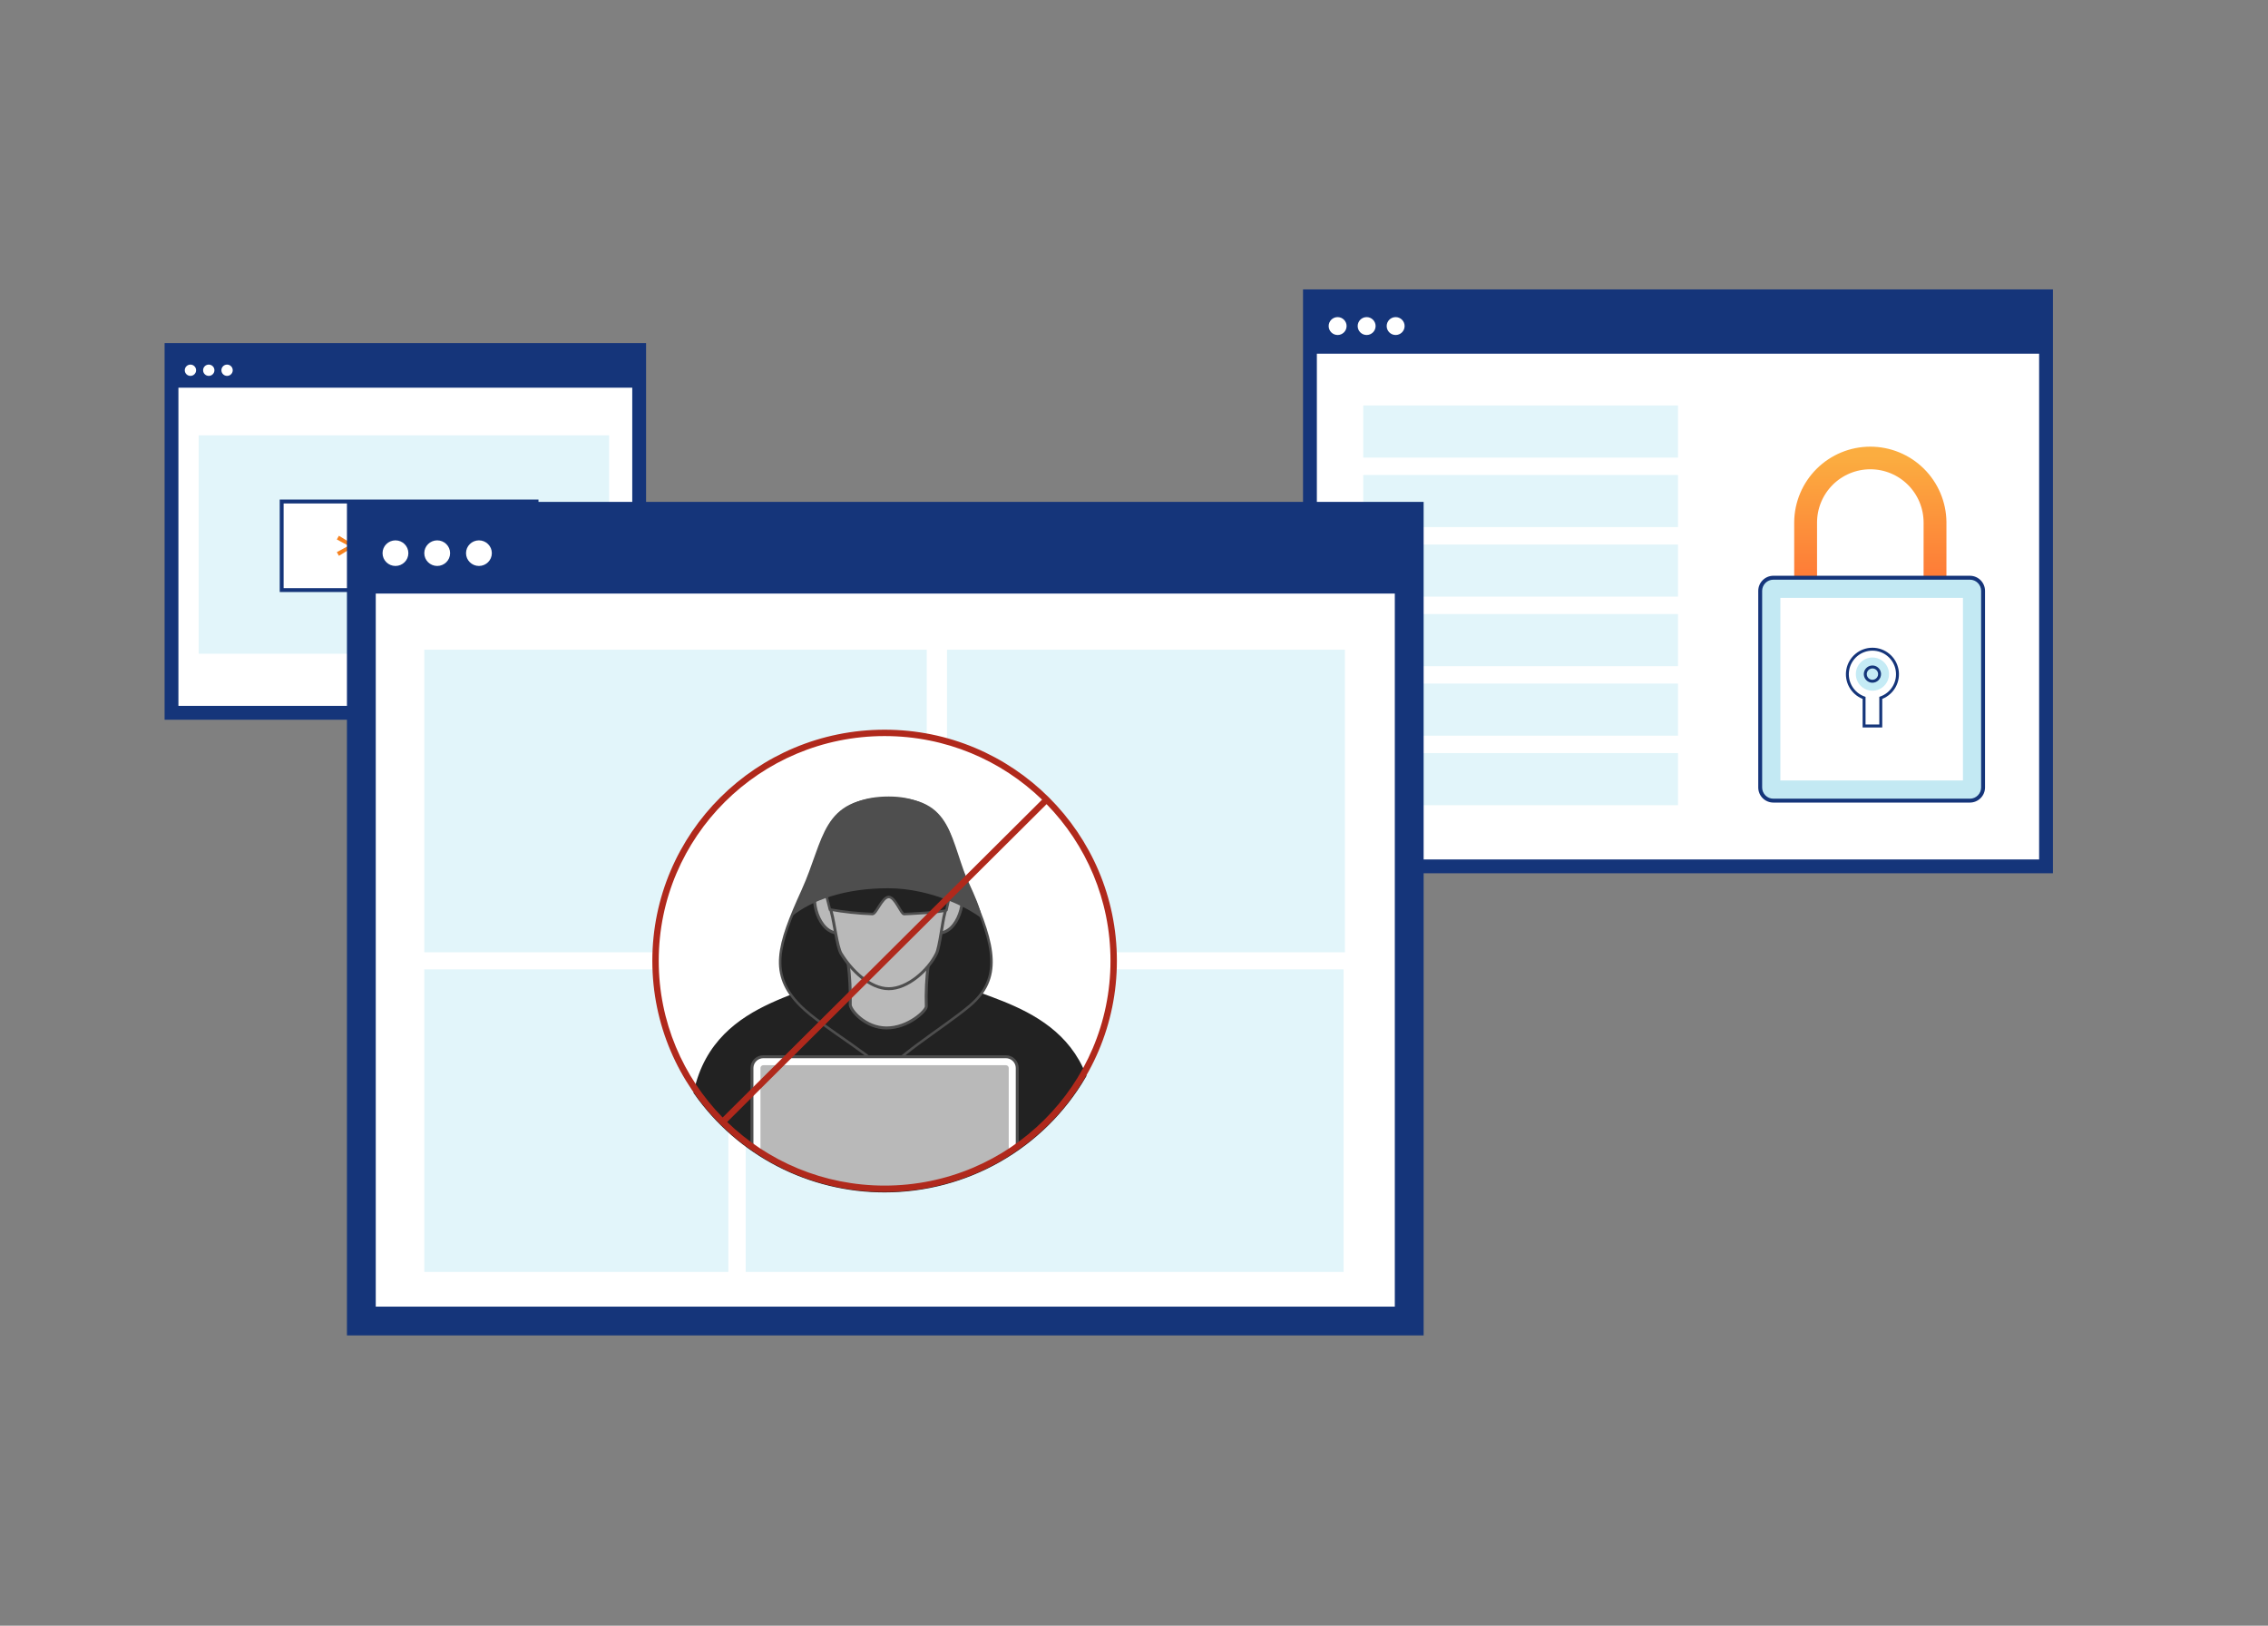
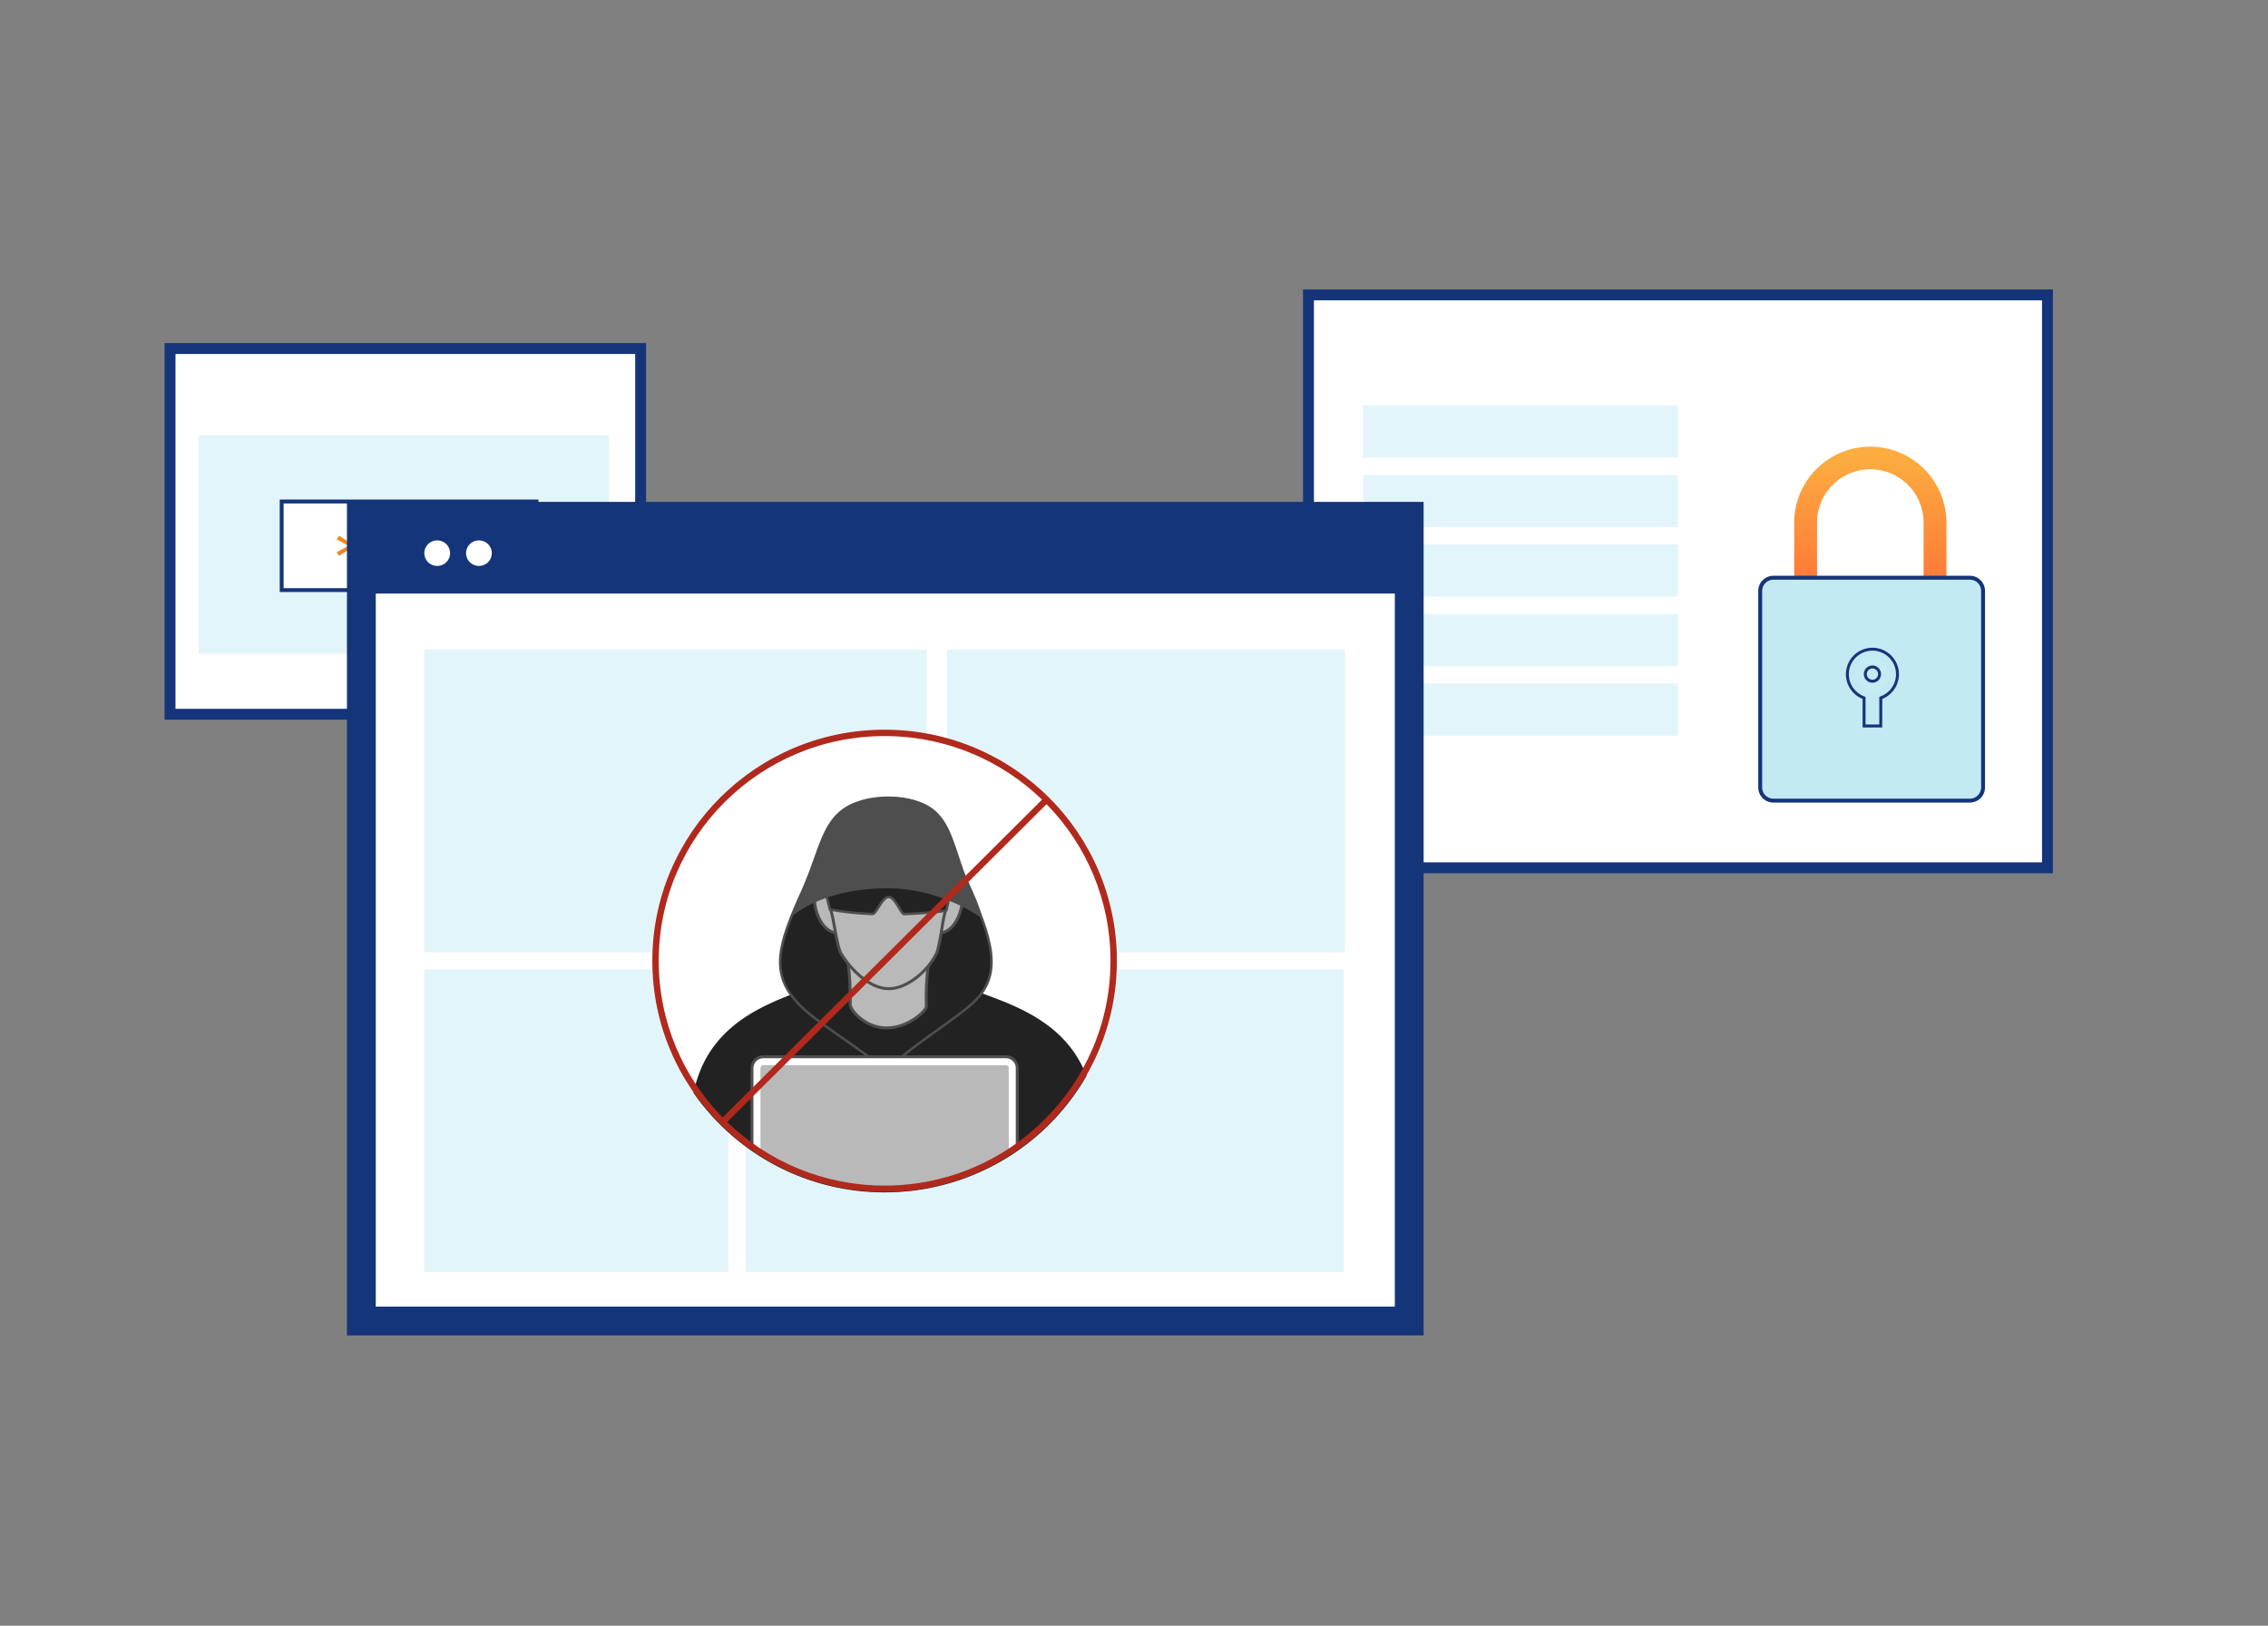
<svg xmlns="http://www.w3.org/2000/svg" width="600" height="430" viewBox="0 0 600 430" fill="none">
  <rect x="0" y="0" width="600" height="430" fill="#808080" stroke="none" />
  <g id="1">
    <g id="Group 1000003044">
      <g id="Dns unmetered ddos spot illustration 1">
        <path id="Vector" d="M541.661 79.431V77.99H540.221H347.598H346.157V79.431V228.095V229.536H347.598H540.221H541.661V228.095V79.431Z" fill="white" stroke="#15357A" stroke-width="2.881" />
-         <path id="Vector_2" d="M346.828 78.656V228.87H541V78.655L346.828 78.656ZM348.377 227.321V93.55H539.451V227.321H348.377Z" fill="#15357A" />
        <path id="Vector_3" d="M353.869 88.607C355.179 88.607 356.242 87.548 356.242 86.242C356.242 84.935 355.179 83.876 353.869 83.876C352.559 83.876 351.496 84.935 351.496 86.242C351.496 87.548 352.559 88.607 353.869 88.607Z" fill="white" />
        <path id="Vector_4" d="M361.545 88.607C362.855 88.607 363.917 87.548 363.917 86.242C363.917 84.935 362.855 83.876 361.545 83.876C360.234 83.876 359.172 84.935 359.172 86.242C359.172 87.548 360.234 88.607 361.545 88.607Z" fill="white" />
        <path id="Vector_5" d="M369.218 88.607C370.529 88.607 371.591 87.548 371.591 86.242C371.591 84.935 370.529 83.876 369.218 83.876C367.908 83.876 366.846 84.935 366.846 86.242C366.846 87.548 367.908 88.607 369.218 88.607Z" fill="white" />
        <path id="Vector_6" d="M443.913 107.246H360.645V121.036H443.913V107.246Z" fill="#E2F5FA" />
        <path id="Vector_7" d="M443.913 125.635H360.645V139.425H443.913V125.635Z" fill="#E2F5FA" />
        <path id="Vector_8" d="M443.913 144.024H360.645V157.815H443.913V144.024Z" fill="#E2F5FA" />
        <path id="Vector_9" d="M443.913 162.415H360.645V176.205H443.913V162.415Z" fill="#E2F5FA" />
        <path id="Vector_10" d="M443.913 180.8H360.645V194.59H443.913V180.8Z" fill="#E2F5FA" />
-         <path id="Vector_11" d="M443.913 199.189H360.645V212.98H443.913V199.189Z" fill="#E2F5FA" />
        <path id="Vector_12" d="M512.334 167.675H477.246V138.107C477.292 133.484 479.161 129.065 482.446 125.812C485.733 122.558 490.17 120.733 494.793 120.733C499.417 120.733 503.854 122.558 507.14 125.812C510.425 129.065 512.295 133.484 512.34 138.107L512.334 167.675ZM478.11 166.811H511.471L511.479 138.203C511.474 133.778 509.713 129.536 506.581 126.41C503.45 123.283 499.204 121.529 494.779 121.533C490.354 121.537 486.112 123.299 482.986 126.43C479.86 129.562 478.105 133.808 478.11 138.232V166.811Z" stroke="url(#paint0_linear_1410_22841)" stroke-width="5.18" />
        <path id="Vector_13" d="M521.141 152.806H469.14C467.218 152.806 465.66 154.364 465.66 156.285V208.287C465.66 210.208 467.218 211.766 469.14 211.766H521.141C523.063 211.766 524.621 210.208 524.621 208.287V156.285C524.621 154.364 523.063 152.806 521.141 152.806Z" fill="#C3E9F3" />
        <path id="Vector_14" d="M521.142 212.283H469.141C468.082 212.282 467.066 211.861 466.316 211.112C465.567 210.363 465.146 209.347 465.145 208.288V156.287C465.146 155.228 465.567 154.212 466.316 153.462C467.066 152.712 468.082 152.291 469.141 152.29H521.142C522.201 152.291 523.217 152.712 523.967 153.462C524.716 154.212 525.137 155.228 525.138 156.287V208.291C525.136 209.35 524.715 210.364 523.965 211.112C523.216 211.861 522.201 212.282 521.142 212.283ZM469.141 153.327C468.356 153.328 467.602 153.641 467.046 154.196C466.491 154.752 466.178 155.505 466.177 156.291V208.291C466.178 209.076 466.491 209.83 467.046 210.386C467.602 210.941 468.356 211.253 469.141 211.254H521.142C521.928 211.253 522.68 210.941 523.237 210.386C523.792 209.829 524.104 209.076 524.105 208.291V156.287C524.104 155.501 523.792 154.747 523.237 154.192C522.682 153.636 521.928 153.324 521.142 153.323L469.141 153.327Z" fill="#15357A" />
-         <path id="Vector_15" d="M519.297 206.435V158.134H470.996V206.435H519.297Z" fill="white" />
        <path id="Vector_16" d="M497.948 192.413H492.756V184.858C491.24 184.254 489.983 183.141 489.199 181.711C488.415 180.28 488.154 178.621 488.462 177.019C488.769 175.416 489.625 173.972 490.883 172.933C492.141 171.893 493.72 171.324 495.352 171.324C496.984 171.324 498.564 171.893 499.821 172.933C501.079 173.972 501.935 175.416 502.243 177.019C502.549 178.621 502.289 180.28 501.505 181.711C500.722 183.141 499.464 184.254 497.948 184.858V192.413ZM493.53 191.639H497.171V184.316L497.428 184.226C498.817 183.735 499.988 182.77 500.733 181.5C501.479 180.229 501.751 178.737 501.502 177.285C501.254 175.833 500.499 174.516 499.373 173.567C498.247 172.617 496.822 172.097 495.349 172.097C493.876 172.097 492.451 172.617 491.325 173.567C490.199 174.516 489.445 175.833 489.196 177.285C488.947 178.737 489.22 180.229 489.965 181.5C490.711 182.77 491.881 183.735 493.27 184.226L493.527 184.317L493.53 191.639Z" fill="#15357A" />
        <path id="Vector_17" d="M495.351 182.692C497.776 182.692 499.741 180.726 499.741 178.301C499.741 175.877 497.776 173.911 495.351 173.911C492.927 173.911 490.961 175.877 490.961 178.301C490.961 180.726 492.927 182.692 495.351 182.692Z" fill="#C5EBF5" />
        <path id="Vector_18" d="M495.352 180.581C494.901 180.581 494.461 180.448 494.085 180.197C493.711 179.947 493.418 179.591 493.246 179.175C493.074 178.759 493.028 178.3 493.116 177.858C493.204 177.416 493.421 177.01 493.74 176.691C494.059 176.373 494.464 176.155 494.907 176.067C495.349 175.979 495.808 176.025 496.224 176.197C496.64 176.37 496.996 176.662 497.246 177.038C497.497 177.412 497.63 177.852 497.63 178.303C497.629 178.907 497.388 179.486 496.962 179.913C496.535 180.34 495.956 180.58 495.352 180.581ZM495.352 176.799C495.055 176.799 494.764 176.887 494.516 177.052C494.269 177.217 494.076 177.453 493.961 177.727C493.848 178.002 493.818 178.304 493.876 178.597C493.934 178.888 494.077 179.156 494.287 179.367C494.497 179.578 494.766 179.721 495.057 179.779C495.349 179.837 495.652 179.807 495.926 179.693C496.202 179.58 496.436 179.387 496.602 179.14C496.767 178.892 496.856 178.601 496.856 178.303C496.855 177.905 496.697 177.523 496.415 177.241C496.133 176.959 495.751 176.8 495.352 176.799Z" fill="#15357A" />
        <g id="Group 1000003041">
          <path id="Vector_19" d="M169.479 93.629V92.188H168.039H46.428H44.987V93.629V187.488V188.928H46.428H168.039H169.479V187.488V93.629Z" fill="white" stroke="#15357A" stroke-width="2.881" />
-           <path id="Vector_20" d="M45.652 92.855V188.259H168.813V92.855H45.652ZM47.201 186.71V102.544H167.264V186.713L47.201 186.71Z" fill="#15357A" />
          <path id="Vector_21" d="M50.381 99.422C51.208 99.422 51.879 98.754 51.879 97.929C51.879 97.104 51.208 96.436 50.381 96.436C49.554 96.436 48.883 97.104 48.883 97.929C48.883 98.754 49.554 99.422 50.381 99.422Z" fill="white" />
          <path id="Vector_22" d="M55.229 99.422C56.056 99.422 56.727 98.754 56.727 97.929C56.727 97.104 56.056 96.436 55.229 96.436C54.401 96.436 53.73 97.104 53.73 97.929C53.73 98.754 54.401 99.422 55.229 99.422Z" fill="white" />
          <path id="Vector_23" d="M60.072 99.422C60.9 99.422 61.571 98.754 61.571 97.929C61.571 97.104 60.9 96.436 60.072 96.436C59.245 96.436 58.574 97.104 58.574 97.929C58.574 98.754 59.245 99.422 60.072 99.422Z" fill="white" />
          <path id="Vector_24" d="M161.144 115.151H52.565V172.917H161.144V115.151Z" fill="#E2F5FA" />
          <path id="Vector_25" d="M141.928 132.649H74.514V156.081H141.928V132.649Z" fill="white" />
          <path id="Vector_26" d="M74.514 156.595H73.998V132.132H142.454V156.596L74.514 156.595ZM75.031 133.164V155.563H141.421V133.163L75.031 133.164Z" fill="#15357A" />
          <path id="Vector_27" d="M92.663 145.182L89.663 147.017L89.107 146.039L92.205 144.363L89.107 142.686L89.663 141.709L92.663 143.544L92.581 140.033H93.708L93.626 143.544L96.626 141.709L97.183 142.686L94.085 144.363L97.183 146.039L96.626 147.017L93.626 145.182L93.708 148.693H92.586L92.663 145.182Z" fill="#F6821F" />
          <path id="Vector_28" d="M102.713 145.182L99.713 147.017L99.156 146.039L102.254 144.363L99.156 142.686L99.713 141.709L102.713 143.544L102.631 140.033H103.758L103.676 143.544L106.676 141.709L107.233 142.686L104.135 144.363L107.233 146.039L106.676 147.017L103.676 145.182L103.758 148.693H102.631L102.713 145.182Z" fill="#F6821F" />
          <path id="Vector_29" d="M112.77 145.182L109.769 147.017L109.213 146.039L112.31 144.363L109.213 142.686L109.769 141.709L112.77 143.544L112.687 140.033H113.815L113.732 143.544L116.732 141.709L117.289 142.686L114.192 144.363L117.289 146.039L116.732 147.017L113.732 145.182L113.815 148.693H112.687L112.77 145.182Z" fill="#F6821F" />
          <path id="Vector_30" d="M122.825 145.182L119.825 147.017L119.268 146.039L122.365 144.363L119.268 142.686L119.825 141.709L122.825 143.544L122.742 140.033H123.866L123.784 143.544L126.778 141.709L127.336 142.686L124.238 144.363L127.336 146.039L126.778 147.017L123.788 145.182L123.871 148.693H122.742L122.825 145.182Z" fill="#F6821F" />
        </g>
        <path id="Vector_31" d="M183.803 227.763C184.936 227.763 185.855 226.845 185.855 225.711C185.855 224.577 184.936 223.658 183.803 223.658C182.669 223.658 181.75 224.577 181.75 225.711C181.75 226.845 182.669 227.763 183.803 227.763Z" fill="white" />
        <path id="Vector_32" d="M190.441 227.763C191.575 227.763 192.494 226.845 192.494 225.711C192.494 224.577 191.575 223.658 190.441 223.658C189.308 223.658 188.389 224.577 188.389 225.711C188.389 226.845 189.308 227.763 190.441 227.763Z" fill="white" />
        <path id="Vector_33" d="M197.078 227.763C198.212 227.763 199.131 226.845 199.131 225.711C199.131 224.577 198.212 223.658 197.078 223.658C195.944 223.658 195.025 224.577 195.025 225.711C195.025 226.845 195.944 227.763 197.078 227.763Z" fill="white" />
      </g>
      <g id="Group">
        <path id="Vector_34" d="M372.81 136.56H95.596V349.414H372.81V136.56Z" fill="white" />
        <path id="Vector_35" d="M373.74 351.778H375.181V350.338V135.633V134.192H373.74H94.666H93.225V135.633V350.338V351.778H94.666H373.74ZM370.439 138.924V347.046H97.967V138.924H370.439Z" fill="#15357A" stroke="#15357A" stroke-width="2.881" />
        <path id="Vector_36" d="M372.81 136.56H95.596V156.063H372.81V136.56Z" fill="#15357A" />
        <path id="Vector_37" d="M373.747 156.997H94.658V135.627H373.747V156.997ZM96.534 155.131H371.872V137.495H96.534V155.131Z" fill="#15357A" />
-         <path id="Vector_38" d="M104.618 149.698C106.504 149.698 108.033 148.182 108.033 146.312C108.033 144.442 106.504 142.926 104.618 142.926C102.732 142.926 101.203 144.442 101.203 146.312C101.203 148.182 102.732 149.698 104.618 149.698Z" fill="white" />
        <path id="Vector_39" d="M115.661 149.698C117.547 149.698 119.076 148.182 119.076 146.312C119.076 144.442 117.547 142.926 115.661 142.926C113.775 142.926 112.246 144.442 112.246 146.312C112.246 148.182 113.775 149.698 115.661 149.698Z" fill="white" />
        <path id="Vector_40" d="M126.702 149.698C128.588 149.698 130.117 148.182 130.117 146.312C130.117 144.442 128.588 142.926 126.702 142.926C124.816 142.926 123.287 144.442 123.287 146.312C123.287 148.182 124.816 149.698 126.702 149.698Z" fill="white" />
        <g id="Group 1000003042">
          <path id="Vector_41" d="M245.171 171.849H112.246V251.875H245.171V171.849Z" fill="#E2F5FA" />
          <path id="Vector_42" d="M355.799 171.849H250.531V251.875H355.799V171.849Z" fill="#E2F5FA" />
          <path id="Vector_43" d="M355.458 256.406H197.273V336.433H355.458V256.406Z" fill="#E2F5FA" />
          <path id="Vector_44" d="M192.686 256.406H112.246V336.433H192.686V256.406Z" fill="#E2F5FA" />
          <path id="Vector_45" d="M234.024 314.433C267.493 314.433 294.627 287.439 294.627 254.141C294.627 220.842 267.493 193.849 234.024 193.849C200.553 193.849 173.42 220.842 173.42 254.141C173.42 287.439 200.553 314.433 234.024 314.433Z" fill="white" />
          <path id="Vector_46" d="M234.022 314.436C244.616 314.438 255.024 311.677 264.21 306.427C273.395 301.176 281.036 293.621 286.368 284.514C278.095 263.583 250.681 264.63 247.261 256.638C246.888 255.59 246.677 254.492 246.633 253.382C242.726 254.167 238.755 254.59 234.769 254.648C230.787 254.591 226.819 254.167 222.915 253.383C222.871 254.491 222.666 255.587 222.307 256.638C218.987 264.757 190.085 263.33 184.496 288.867C190.083 296.77 197.499 303.219 206.119 307.669C214.74 312.12 224.31 314.441 234.022 314.436Z" fill="#222222" stroke="#222222" stroke-width="1.916" stroke-miterlimit="10" />
          <path id="Vector_47" d="M234.34 284.638C234.34 281.004 217.762 272.134 211.63 265.914C203.492 257.658 205.698 250.16 212.355 235.539C218.524 221.977 217.439 211.228 235.125 211.228C252.278 211.228 250.568 221.9 256.67 235.493C263.389 250.456 264.922 258.847 256.67 265.918C250.036 271.603 234.348 281.007 234.348 284.641L234.34 284.638Z" fill="#222222" stroke="#4E4E4E" stroke-width="0.662" stroke-miterlimit="10" />
          <path id="Vector_48" d="M245.053 266.173C244.935 262.444 245.114 258.711 245.587 255.011L224.387 254.79C224.829 258.416 225.012 262.068 224.934 265.719C224.86 267.044 228.795 271.897 234.542 271.897C240.289 271.897 245.143 267.307 245.053 266.173Z" fill="#B9B9B9" stroke="#4E4E4E" stroke-width="0.779" stroke-miterlimit="10" />
          <path id="Vector_49" d="M220.478 237.434C220.325 236.199 218.485 233.979 216.313 235.402C214.19 236.793 216.229 247.191 222.157 246.805" fill="#B9B9B9" />
          <path id="Vector_50" d="M220.478 237.434C220.325 236.199 218.485 233.979 216.313 235.402C214.19 236.793 216.229 247.191 222.157 246.805" stroke="#4E4E4E" stroke-width="0.779" stroke-miterlimit="10" />
          <path id="Vector_51" d="M249.579 237.434C249.732 236.199 251.571 233.979 253.745 235.402C255.868 236.793 253.827 247.191 247.9 246.805" fill="#B9B9B9" />
          <path id="Vector_52" d="M249.579 237.434C249.732 236.199 251.571 233.979 253.745 235.402C255.868 236.793 253.827 247.191 247.9 246.805" stroke="#4E4E4E" stroke-width="0.779" stroke-miterlimit="10" />
          <path id="Vector_53" d="M251.473 228.225C251.604 232.713 251.091 237.196 249.948 241.54C249.327 243.737 248.587 250.472 247.739 252.221C245.608 256.619 240.117 261.517 235.124 261.517C230.132 261.517 225.203 256.619 222.508 252.221C221.473 250.539 220.657 243.79 220.016 241.545C218.532 236.348 218.775 231.589 218.775 228.225C218.775 218.019 225.66 211.226 235.117 211.226C244.575 211.226 251.473 218.019 251.473 228.225Z" fill="#B9B9B9" stroke="#4E4E4E" stroke-width="0.779" stroke-miterlimit="10" />
          <path id="Vector_54" d="M219.55 240.559C223.285 241.231 227.063 241.633 230.856 241.761C231.872 241.669 233.378 237.255 235.116 237.255C236.853 237.255 238.324 241.769 239.16 241.769C239.995 241.769 249.701 241.274 250.381 240.74L251.43 236.072C251.43 236.072 239.764 233.226 234.342 233.226C228.92 233.226 218.236 235.406 218.236 235.406L219.55 240.559Z" fill="#222222" stroke="#4E4E4E" stroke-width="0.662" stroke-miterlimit="10" />
          <path id="Vector_55" d="M209.352 242.461C214.753 238.081 223.46 234.944 234.946 234.944C246.726 234.944 257.087 240.698 259.775 243.013C258.967 237.495 253.653 229.281 252.603 224.39C251.551 219.499 248.183 210.677 235.111 210.677C221.607 210.677 218.696 218.908 217.062 223.872C215.428 228.836 211.61 238.544 209.352 242.461Z" fill="#4E4E4E" />
          <path id="Vector_56" d="M198.93 303.657V282.496C198.93 281.704 199.246 280.945 199.809 280.385C200.372 279.825 201.135 279.51 201.932 279.51H266.11C266.505 279.51 266.895 279.587 267.259 279.737C267.624 279.887 267.955 280.107 268.233 280.385C268.512 280.662 268.733 280.991 268.884 281.353C269.035 281.716 269.112 282.104 269.112 282.496V302.968C269.112 302.968 253.64 314.433 233.556 314.433C221.205 314.277 209.169 310.531 198.93 303.657Z" fill="white" stroke="#4E4E4E" stroke-width="0.779" stroke-miterlimit="10" />
          <path id="Vector_57" d="M233.56 314.433C217.281 314.433 204.597 306.948 201.18 304.716V282.496C201.181 282.298 201.259 282.108 201.401 281.968C201.541 281.828 201.732 281.749 201.931 281.749H266.111C266.31 281.749 266.5 281.828 266.641 281.968C266.781 282.109 266.861 282.298 266.861 282.496V304.034C263.334 306.365 249.946 314.433 233.56 314.433Z" fill="#B9B9B9" />
          <path id="Vector_58" fill-rule="evenodd" clip-rule="evenodd" d="M234.024 193.007C200.086 193.007 172.574 220.378 172.574 254.142C172.574 287.905 200.086 315.276 234.024 315.276C267.961 315.276 295.473 287.905 295.473 254.142C295.473 220.378 267.961 193.007 234.024 193.007ZM174.267 254.142C174.267 221.307 201.021 194.691 234.024 194.691C250.22 194.691 264.912 201.101 275.675 211.511L191.174 295.578C180.711 284.871 174.267 270.255 174.267 254.142ZM192.371 296.769C203.134 307.18 217.827 313.592 234.024 313.592C267.027 313.592 293.781 286.975 293.781 254.142C293.781 238.027 287.337 223.41 276.872 212.702L192.371 296.769Z" fill="#B0291C" />
        </g>
      </g>
    </g>
  </g>
  <defs>
    <linearGradient id="paint0_linear_1410_22841" x1="513.069" y1="120.733" x2="513.004" y2="166.333" gradientUnits="userSpaceOnUse">
      <stop stop-color="#FBAD40" />
      <stop offset="1" stop-color="#FF6633" />
    </linearGradient>
  </defs>
</svg>